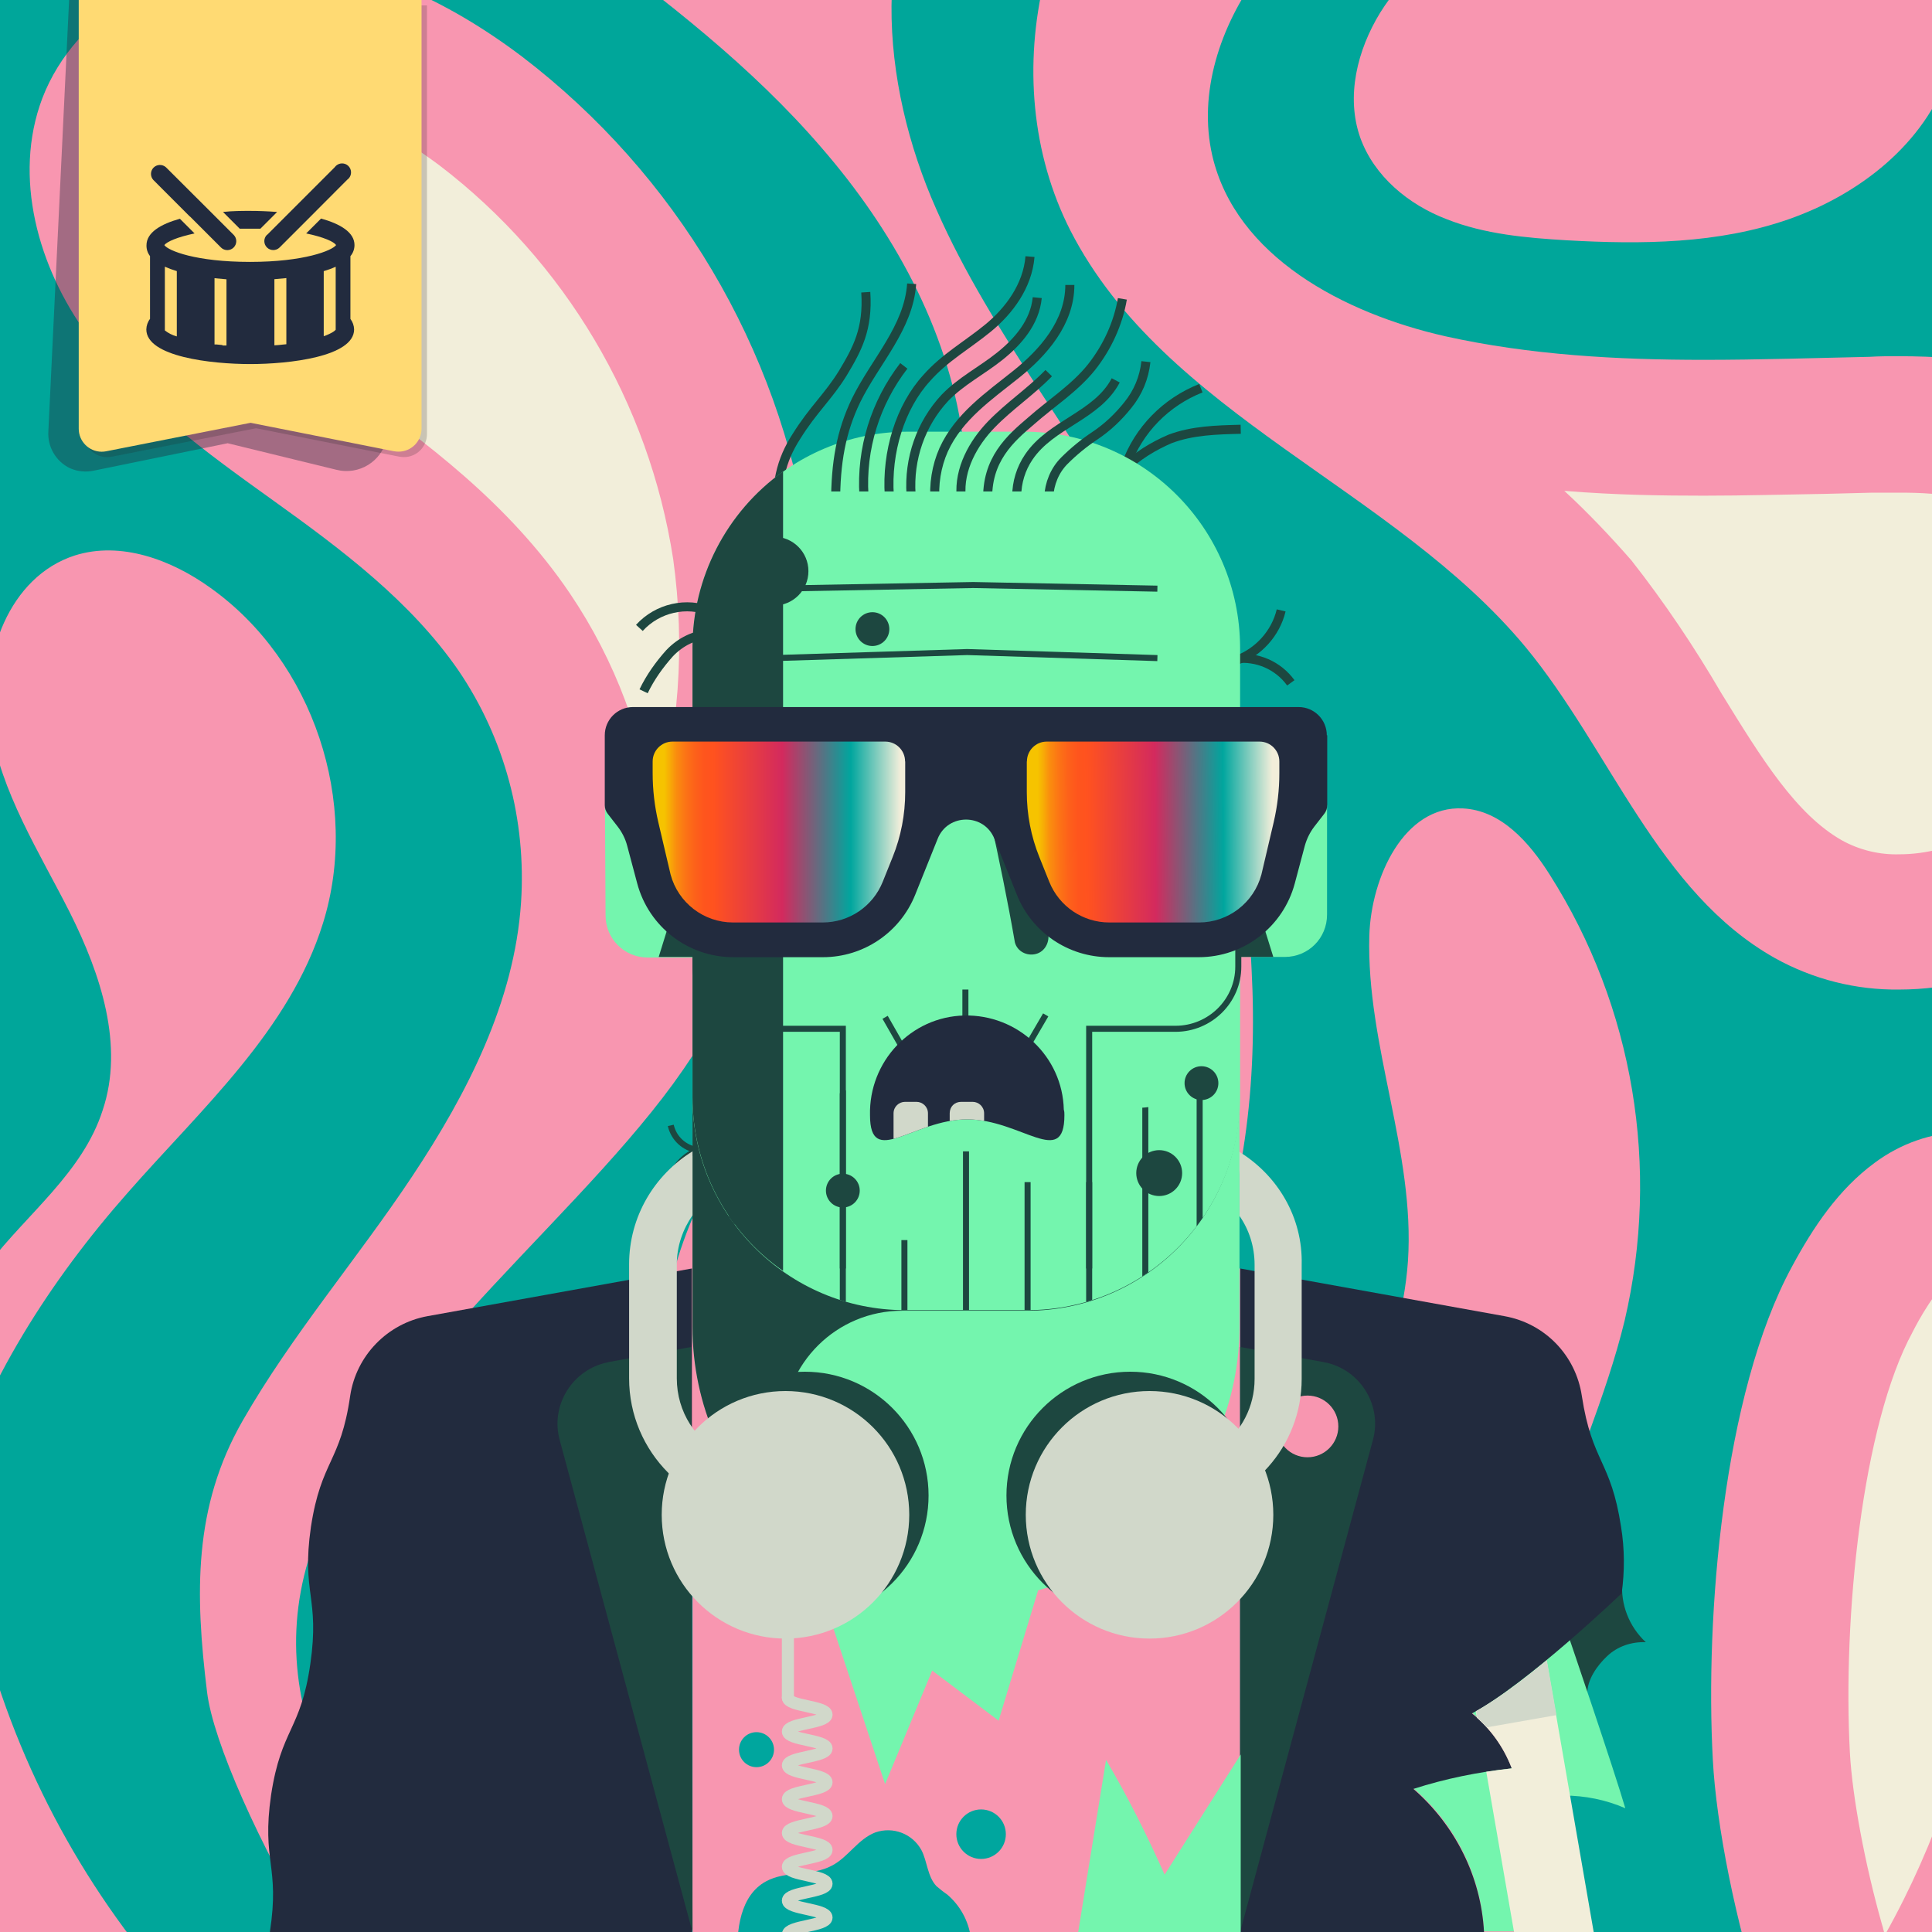
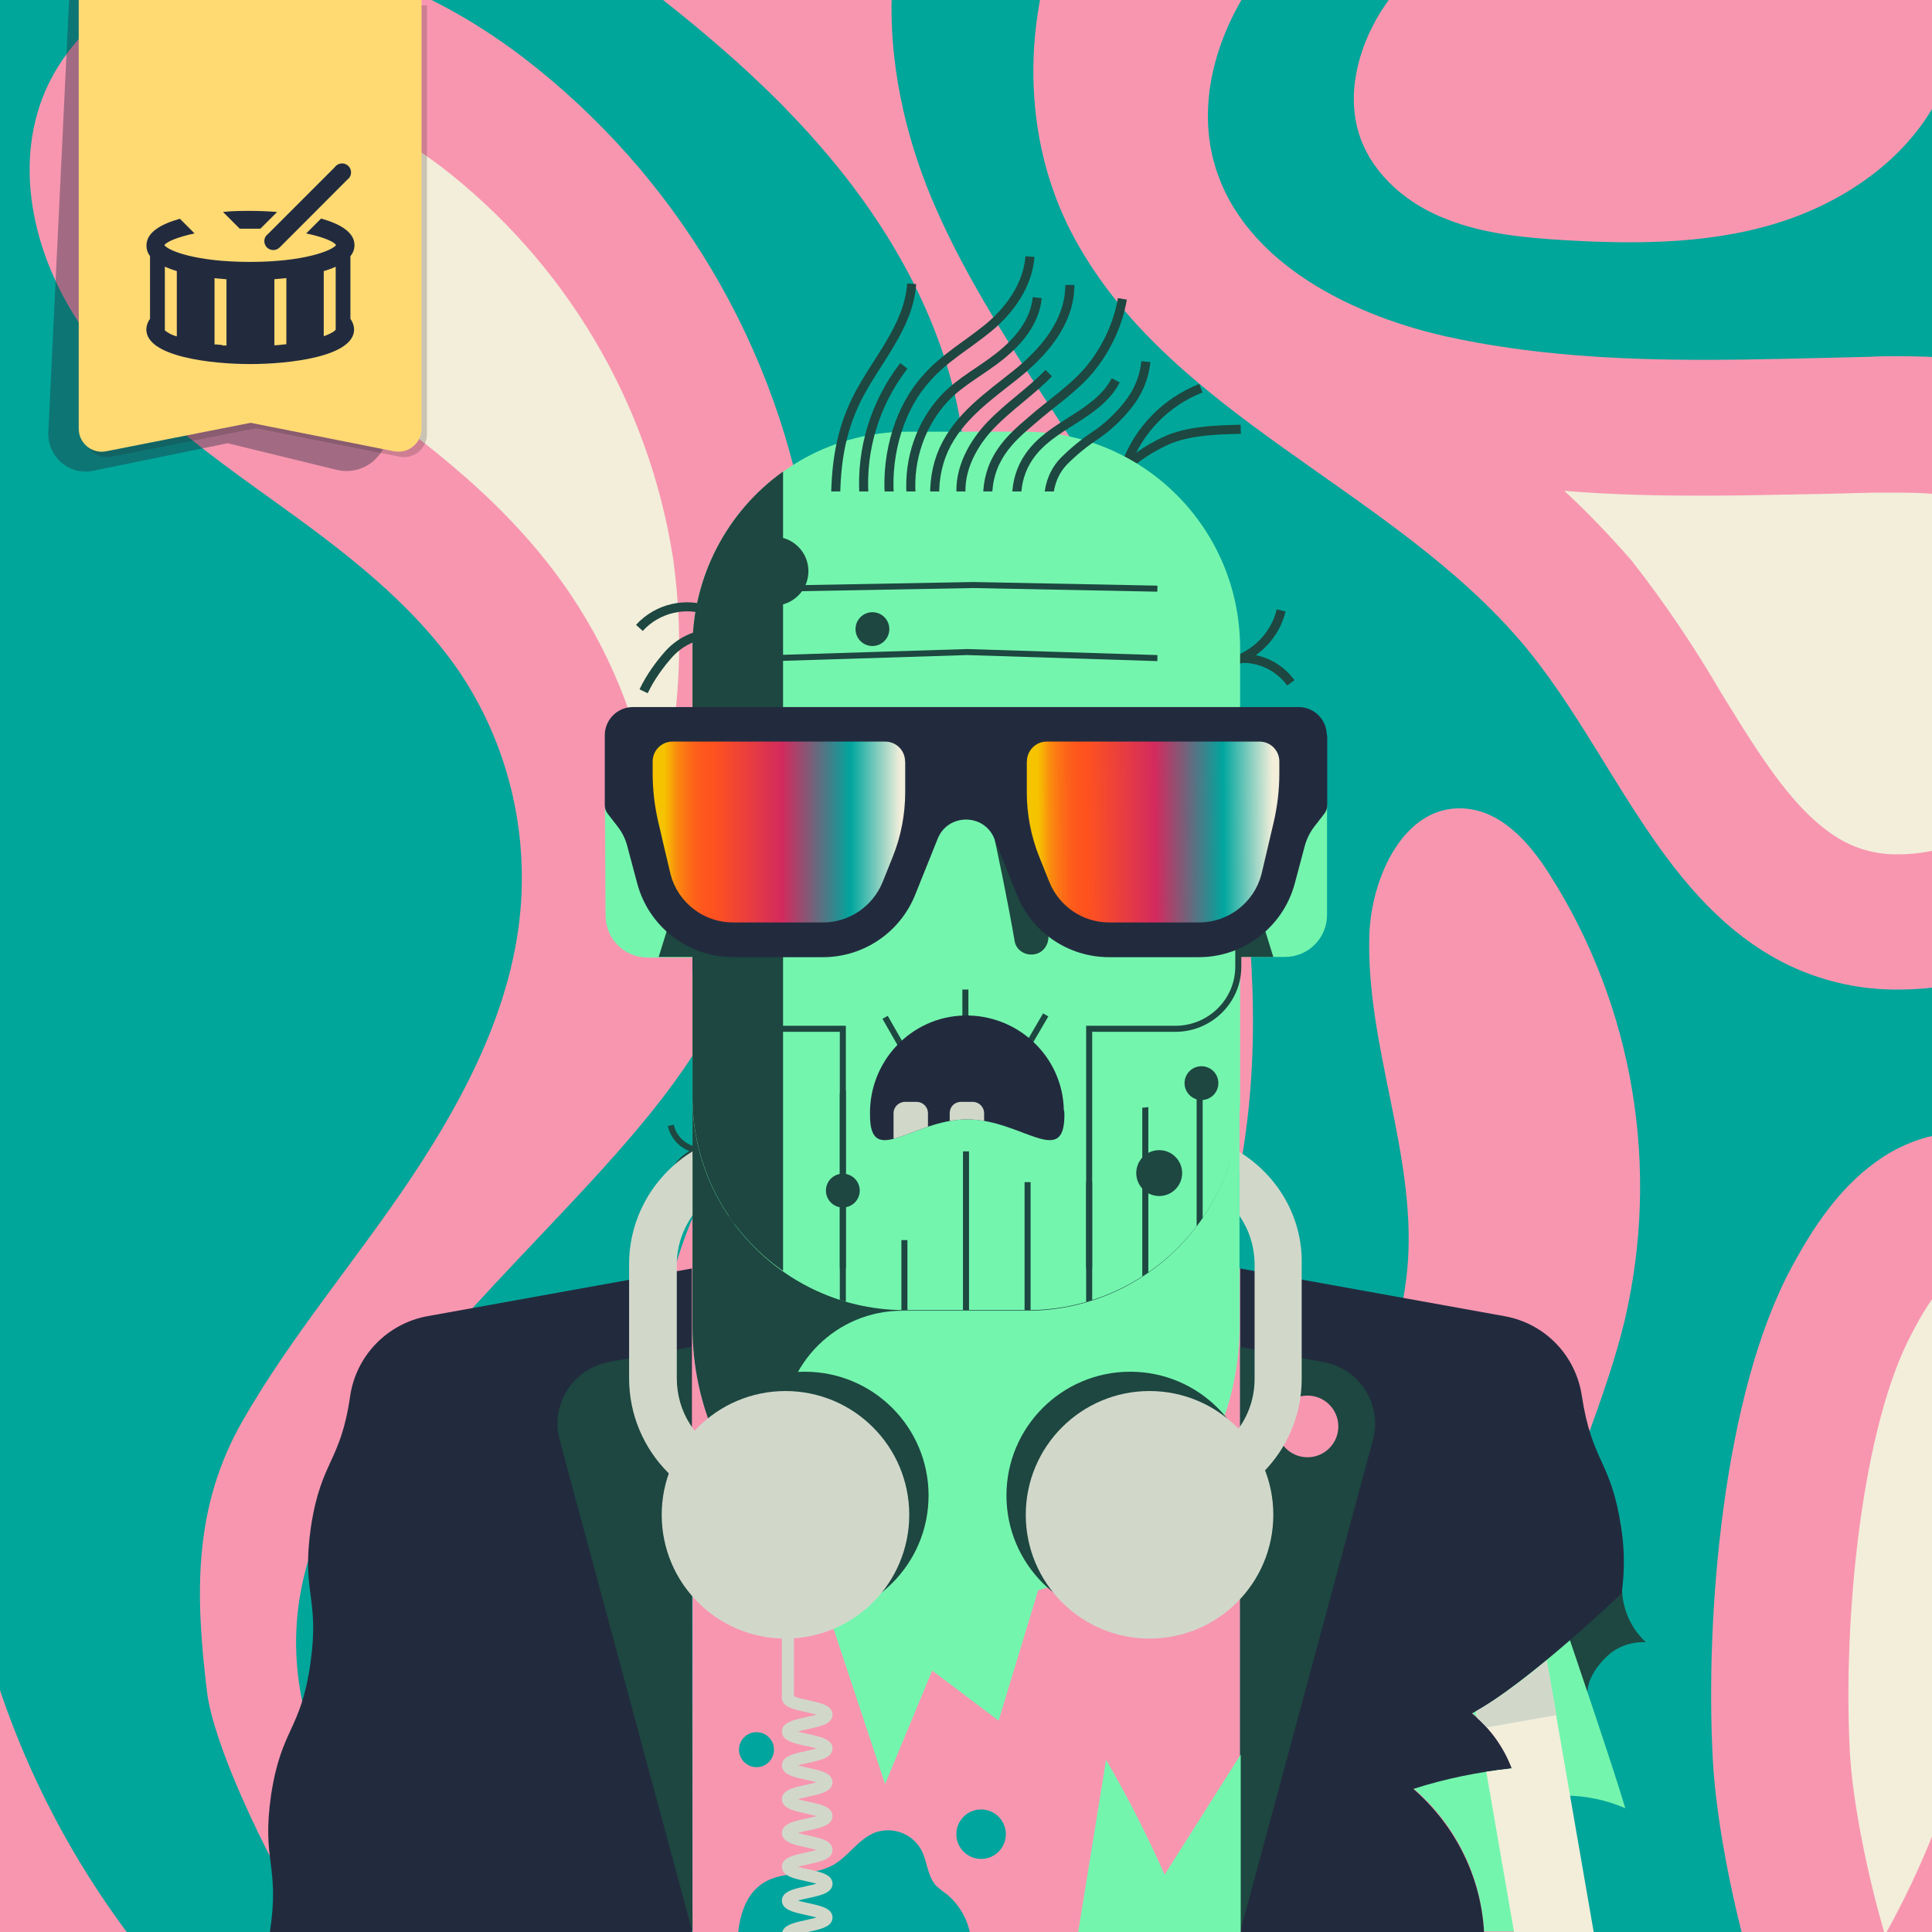
<svg xmlns="http://www.w3.org/2000/svg" xmlns:xlink="http://www.w3.org/1999/xlink" version="1.1" viewBox="0 0 320 320">
  <rect x="0" y="0" width="320" height="320" fill="#808080" stroke="none" />
  <clipPath id="Amiga500_lores">
    <rect y="0" width="320" height="320" />
  </clipPath>
  <g clip-path="url(#Amiga500_lores)">
    <rect y="0" fill="#00a69a" width="320" height="320" />
    <g>
      <path fill="#F2EEDA" d="M78.3,200c12-18.2,18.1-34,19.2-49.7c1.1-16.2-3.2-32.2-12.3-45.6C76,91.2,62.7,81.6,51.9,73.9l-0.4-0.3   c-10.7-7.8-20.9-15.1-27.9-24.7c-5.4-7.4-9.8-18.8-6.1-28.6C21.1,11.2,32.2,4.5,44,4.4h0.3c13.9,0,26.9,7.6,35.3,14   c48.6,36.6,58.7,105.4,22.8,154.4c-5.8,7.9-13.5,16-21.7,24.6C79.9,198.3,79.1,199.2,78.3,200z" />
      <path fill="#F896B0" d="M44.3,15.7c10.7,0,21.4,6.4,28.5,11.7c20.8,15.9,34.7,39.3,38.7,65.2c2,14.4,1,29-3.2,42.9   c-1.6-13.3-6.4-26.1-13.9-37.2C84.2,83.2,70,72.9,58.6,64.7l-0.4-0.3c-10-7.2-19.5-14-25.4-22.2c-4.5-6.2-6.4-13.4-4.7-17.9   c1.8-4.7,8.9-8.5,16-8.6L44.3,15.7 M44.3-6.9h-0.4C28.5-6.8,12.5,1.9,7,16.3c-4.9,13-0.7,28,7.5,39.2S34.1,74.9,45.4,83   S68,99.6,75.9,111c7.7,11.3,11.3,24.9,10.4,38.5c-1.1,16.4-8.9,31.6-18,45.3S48.4,221,40.2,235.3s-7.9,28.7-5.9,45   c2,16.3,30.5,68.5,46.5,72.1l0.6-20c-18.9-21.6-38.2-44.9-30.7-72.7c8-29.8,42.6-55.3,60.8-80.2c18.9-26,26.9-58.4,22.4-90.2   C129,57.5,112,28.9,86.5,9.4C74.2,0.1,59.6-6.9,44.3-6.9L44.3-6.9z" />
      <path fill="#F896B0" d="M45.6,342.3c-5.5-1.3-9.9-5.3-13.8-9.4C15.7,315.8,4,295.1-2.3,272.5c-1.8-6.4-3.5-13.5-9.1-17   c-11.2,6.2-17.2,19.3-17.6,32.1c-0.4,12.8,4,25.2,9.3,36.8c4.5,9.8,10.2,19.7,18.9,26c12.7,9,29.6,9.3,45.1,7.5" />
-       <path fill="#F896B0" d="M-7.3,305c-7.1-18.2-6.6-38.8-0.9-57.4s16.5-35.5,29.4-50.1c12.2-13.9,26.8-26.9,32.3-44.6   c6.2-19.9-1.6-43.4-18.6-55.5C28.4,92.7,20,89.6,12.4,92c-10.9,3.5-15.7,16.8-14,28c1.7,11.2,8.1,21.1,13.2,31.2   c5.1,10.2,9,22,5.4,32.7C13.7,194.2,4.5,201-2,209.5c-9.6,12.2-13.7,28-14.2,43.5c-0.5,15.5,2.3,30.9,5.2,46.1" />
      <path fill="#F896B0" d="M95.9-10.6C110.2,0,124.5,11,136.1,24.5c11.7,13.5,20.8,29.8,23.3,47.5c2.4,16.9-1.3,34.2-6.5,50.5   c-5.6,17.5-13.1,34.4-22.3,50.3c-7.1,12.3-15.3,24.2-19,37.9c-3.7,13.7-1.9,30,8.7,39.5c10.5,9.5,26.6,9.5,39.6,4.5   c17.5-6.8,31.1-21.8,38.7-39c7.6-17.2,9.7-36.4,8.7-55.2c-1-23.2-6.9-46-17.4-66.8c-10.5-20.3-25.6-38.1-34.8-59   c-9.3-20.9-11.5-47.3,2.9-65.1" />
      <path fill="#F2EEDA" d="M314.6,152.7c-5.2,0.1-10.4-1.2-15-3.8c-10.1-5.6-16.8-16.7-24-28.2c-4.2-7.2-8.9-14.1-14.1-20.6   c-10.4-12.5-23.5-21.8-36.2-30.7c-15.5-11-30.2-21.3-37.9-36.3c-9.6-18.8-4.5-44.4,10.8-58.7l10.9,3.7c-3.6,3.3-6.8,6.8-9.7,10.7   c-9.1,12.3-12.6,26.6-9.6,39.4c4.3,18.6,21.5,32.6,47.1,38.4c16.5,3.7,32.8,4.2,45.3,4.2c6.6,0,13.3-0.2,19.8-0.3l7.9-0.2   c1.5,0,2.9-0.1,4.4-0.1c4.7,0,10.2,0.2,14.7,1.9c4.5,1.7,8.9,5.1,13,10.2c12.3,15.1,14.3,38.1,4.7,53.3   C340.2,145.8,327.3,152.7,314.6,152.7z" />
      <path fill="#F896B0" d="M259.1,81.3c8.5,0.7,16.4,0.8,23.1,0.8c6.8,0,13.5-0.2,20.1-0.3l7.9-0.2c1.3,0,2.8,0,4.2,0   c3.5,0,7.8,0.1,10.7,1.2c2.5,0.9,5.4,3.3,8.2,6.7c9.4,11.6,11.1,28.8,3.9,40.1c-4.4,7-13.7,11.9-22.6,11.9   c-3.3,0.1-6.6-0.7-9.5-2.3c-7.6-4.3-13.3-13.5-20-24.4c-4.5-7.7-9.4-15-14.9-22C266.7,88.8,263,84.9,259.1,81.3 M195.9-38.4   c-23.3,16.7-31.6,51.1-18.6,76.6c15.7,30.6,53.5,42.6,75.4,69c14.1,17.1,21.9,40.6,41.3,51.5c6.3,3.5,13.4,5.3,20.6,5.2   c16.2,0,32.8-8.5,41.6-22.4c12.7-20,9.5-48-5.5-66.4c-4.8-5.8-10.7-10.9-17.8-13.5c-5.9-2.3-12.3-2.6-18.6-2.6   c-1.5,0-3.1,0-4.6,0.1c-9.2,0.2-18.4,0.5-27.5,0.5c-14.4,0-28.8-0.8-42.8-3.9c-16.8-3.8-34.7-13.2-38.6-29.9   c-2.4-10.4,1.3-21.5,7.7-30.2s15-15.1,23.8-21.3L195.9-38.4z" />
      <path fill="#F896B0" d="M259.5-18.7c-5.2-3-11.5,1.1-16,5c-5.5,4.8-11,9.6-14.9,15.8c-3.8,6.2-5.7,13.9-3.3,20.7   c2.3,6.4,8,11.1,14.3,13.5c6.3,2.5,13.2,3.1,19.9,3.5c12.4,0.7,25.1,0.6,36.8-3.5s22.5-12.5,26.5-24.3c3.3-9.8,1.6-20.5-0.6-30.6" />
      <path fill="#F896B0" d="M246.5,337.2c-23.1-18.4-34.2-50.6-27.5-79.4c3.8-16.6,13-31.9,14.2-48.9c1.2-18.1-6.9-35.7-6.4-53.9   c0.3-9.8,5.8-21.6,15.5-21.1c6.3,0.3,11,5.6,14.4,11c13.9,21.9,18.3,48.5,12.4,73.8c-3.1,12.8-8.7,24.8-12.3,37.4   c-11.6,40.6,0.2,87.1,29.7,117.3" />
      <path fill="#F2EEDA" d="M309.7,344.5c-5.8-9-13.5-34.9-14.6-53.5c-1.3-24.4,2.3-58.3,11.7-75.7c3.6-6.7,6.9-10.9,10.5-13.5   c2.3-1.8,5.1-2.8,8-2.9c0.8,0,1.7,0.1,2.5,0.4c4.1,1.5,7.5,7.3,9.8,16.9C348.3,260.1,337.5,308.9,309.7,344.5z" />
      <path fill="#F896B0" d="M323.8,210.9c1.2,2.5,2.2,5.2,2.8,8c8.3,34,2.7,71.1-14.4,101.6c-0.2-0.6-0.3-1.2-0.5-1.8   c-2.8-9.9-4.9-21.1-5.3-28.4c-1.2-22.3,2-54.3,10.4-69.7C317.7,218.8,320.7,213.3,323.8,210.9 M325.2,187.5   c-5.3,0.1-10.4,1.9-14.7,5.1c-6,4.4-10.2,10.7-13.7,17.2c-11.4,21-14.4,57.9-13.1,81.7c1.1,21.1,12.8,66.5,26,66.5   c2.1,0,4.3-1.1,6.4-3.8c31.7-38.5,44-92.3,32.2-140.7c-2.5-10.2-7.1-21.3-16.9-24.9C329.5,187.9,327.4,187.5,325.2,187.5   L325.2,187.5z" />
    </g>
    <g>
      <path fill="#1D4740" d="M268.7,262c-0.3,3.7,1.1,7.4,3.9,10c-2.4-0.1-4.7,0.7-6.4,2.3c-1.7,1.6-3.3,3.9-3.3,6.2   c-1.2-2.8-2.6-5.4-4.1-8c0.4-0.4,0.8-1,1-1.5L268.7,262z" />
      <path fill="#74F5AE" d="M259.1,297.9c0.2-0.4-0.6-0.5-0.1-0.5c3.5,0,7,0.7,10.2,2.1c-1.8-6.2-9.4-28.5-9.4-28.5s-8.6,8.9-16,12.7   c3,2.4,5.3,5.6,6.6,9.1c-5.5,0.6-11,1.7-16.3,3.4c7,6,11.2,14.5,11.7,23.7h16.1l-2.8-21.1C259,298.5,259,298.2,259.1,297.9z" />
      <path fill="#222B3E" d="M268.6,263.9c0.5-3.6,0.5-7.3-0.1-11c-1.7-11.1-4.8-10.6-6.5-21.7c-1-6.7-6.1-12-12.8-13.2l-43.8-7.9V320   h40.4c-0.5-9.2-4.8-17.7-11.7-23.7c5.3-1.7,10.7-2.8,16.3-3.4c-1.4-3.6-3.6-6.7-6.6-9.1C253.1,278.8,268.6,263.9,268.6,263.9z" />
      <path fill="none" stroke="#1D4740" stroke-width="1.5" stroke-miterlimit="10" d="M204.7,109.4c3.7-1.3,6.6-4.5,7.5-8.3" />
      <path fill="none" stroke="#1D4740" stroke-width="1.5" stroke-miterlimit="10" d="M204.7,109.1c3.5-0.4,7,1.1,9.1,4" />
      <path fill="none" stroke="#1D4740" stroke-width="1.5" stroke-miterlimit="10" d="M186.5,77c2.1-5.8,6.6-10.4,12.4-12.7" />
      <path fill="none" stroke="#1D4740" stroke-width="1.5" stroke-miterlimit="10" d="M186.2,77.6c2.2-2.1,4.8-3.7,7.6-4.9   c3.7-1.4,7.7-1.5,11.7-1.6" />
-       <path fill="none" stroke="#1D4740" stroke-width="1.5" stroke-miterlimit="10" d="M128.9,87c-0.6-6.8,0.5-10.8,3-14.7   c2.8-4.5,5.3-6.6,7.7-10.5c2.4-4,4.2-7.3,3.8-13.4" />
      <path fill="#74F5AE" d="M212.8,158.5h-9.7l0,0v-25.2l0,0h16.7l0,0v18.2C219.8,155.4,216.7,158.5,212.8,158.5z" />
      <polygon fill="#1D4740" points="203.1,133.4 203.1,158.5 210.9,158.5  " />
      <path fill="#222B3E" d="M58,231.2c-1.6,11.1-4.8,10.6-6.5,21.7c-1.6,11.1,1.5,11.6-0.1,22.7s-4.8,10.6-6.5,21.7   c-1.6,11.1,1.5,11.6-0.2,22.7h69.9V210.1L70.8,218C64.2,219.2,59,224.5,58,231.2" />
      <path fill="#74F5AE" d="M100.2,133.4h16.7l0,0v25.2l0,0h-9.6c-3.9,0-7-3.1-7-7l0,0L100.2,133.4L100.2,133.4z" />
      <polygon fill="#1D4740" points="116.9,133.4 116.9,158.5 109.1,158.5  " />
      <rect x="114.7" y="210.1" fill="#F896B0" width="90.7" height="109.9" />
      <path fill="#74F5AE" d="M205.3,168.2v51.5c0,25-20.3,45.3-45.3,45.3c0,0,0,0,0,0l0,0c-25,0-45.3-20.3-45.3-45.3c0,0,0,0,0,0v-51.5   H205.3z" />
      <path fill="#1D4740" d="M129.7,181.8v-17.6h-15v55.6c0,12.9,5.4,25.1,15,33.7v-16.9c0.1-10.8,8.9-19.5,19.7-19.5c0.1,0,0.1,0,0.2,0   h20.5c19.4,0,35.2-15.7,35.2-35.2c0,0,0,0,0-0.1H129.7z" />
      <path fill="none" stroke="#1D4740" stroke-miterlimit="10" d="M111.2,195c0.7-2.1,2.4-3.7,4.4-4.5c-2.2-0.3-4-1.9-4.5-4.1" />
      <path fill="#74F5AE" d="M150.4,71.5h19.2c19.7,0,35.7,15.9,35.8,35.7c0,0,0,0,0,0.1v74.5c0,19.4-15.8,35.2-35.2,35.2h-20.3   c-19.4,0-35.2-15.8-35.2-35.2v-74.5C114.7,87.5,130.7,71.5,150.4,71.5L150.4,71.5L150.4,71.5z" />
      <polyline fill="none" stroke="#1D4740" stroke-miterlimit="10" points="128.3,109 160.2,108 191.7,109  " />
      <polyline fill="none" stroke="#1D4740" stroke-miterlimit="10" points="128.3,97.5 161.2,96.9 191.7,97.5  " />
      <g>
        <defs>
          <path id="SVGID_1_" d="M114.7,181.8c0,19.4,15.7,35.2,35.2,35.2h20.3c19.4,0,35.2-15.8,35.2-35.2v-23.2l-3.8,14.7     c-1.5,6-6.9,10.1-13.1,10.2l0,0c-5.9,0-11.1-3.9-12.9-9.5l-1.4-4.6c-1.9-6.2-7.7-10.4-14.2-10.4l0,0c-6.5,0-12.2,4.2-14.2,10.4     l-1.4,4.6c-1.8,5.6-7,9.4-12.9,9.5l0,0c-6.2,0-11.5-4.2-13.1-10.2l-3.8-14.7L114.7,181.8z" />
        </defs>
        <clipPath id="SVGID_00000031917313658707159960000009802248446781012909_">
          <use xlink:href="#SVGID_1_" overflow="visible" />
        </clipPath>
        <g clip-path="url(#SVGID_00000031917313658707159960000009802248446781012909_)">
          <line fill="none" stroke="#1D4740" stroke-miterlimit="10" x1="160" y1="190.7" x2="160" y2="217.5" />
          <line fill="none" stroke="#1D4740" stroke-miterlimit="10" x1="170.2" y1="195.8" x2="170.2" y2="217.5" />
          <line fill="none" stroke="#1D4740" stroke-miterlimit="10" x1="180.4" y1="195.8" x2="180.4" y2="216.1" />
          <line fill="none" stroke="#1D4740" stroke-miterlimit="10" x1="189.7" y1="179.8" x2="189.7" y2="215.9" />
          <line fill="none" stroke="#1D4740" stroke-miterlimit="10" x1="198.7" y1="171.5" x2="198.7" y2="209.2" />
          <line fill="none" stroke="#1D4740" stroke-miterlimit="10" x1="121.2" y1="170.1" x2="121.2" y2="209.2" />
          <line fill="none" stroke="#1D4740" stroke-miterlimit="10" x1="139.6" y1="180.6" x2="139.6" y2="216.1" />
          <line fill="none" stroke="#1D4740" stroke-miterlimit="10" x1="149.8" y1="205.4" x2="149.8" y2="217.5" />
        </g>
      </g>
      <path fill="#1D4740" d="M114.7,107.2v74.5c0,11.5,5.6,22.3,15,28.8V78.1C120.3,84.8,114.7,95.7,114.7,107.2z" />
      <path fill="#1D4740" d="M164,135.6c1.5,6.8,2.9,13.6,4.1,20.5c0.4,1.5,2,2.3,3.5,1.9c1.5-0.4,2.3-2,2-3.5   c-1.3-6.9-2.6-13.7-4.1-20.5c-0.5-1.5-2-2.3-3.5-1.9C164.5,132.7,163.6,134.2,164,135.6L164,135.6z" />
      <path fill="#1D4740" d="M114.7,320l-22-81.5c-1.5-5.5,1.8-11.2,7.3-12.7c0.3-0.1,0.6-0.1,0.8-0.2l13.7-2.5L114.7,320z" />
      <path fill="#1D4740" d="M205.4,320l22-81.5c1.5-5.5-1.8-11.2-7.3-12.7c-0.3-0.1-0.6-0.1-0.9-0.2l-13.8-2.5L205.4,320z" />
      <path fill="none" stroke="#1D4740" stroke-width="1.5" stroke-miterlimit="10" d="M150.9,81.9c-0.4-5.9,1.6-11.7,5.6-16   c2.7-2.8,6.1-4.5,9.1-6.9s5.8-5.6,6.2-9.7" />
      <path fill="none" stroke="#1D4740" stroke-width="1.5" stroke-miterlimit="10" d="M147.3,82.1c-0.5-7.2,1.8-14.7,6.2-19.5   c3-3.4,6.8-5.5,10.2-8.3c3.4-2.8,6.5-6.9,6.9-11.8" />
      <path fill="none" stroke="#1D4740" stroke-width="1.5" stroke-miterlimit="10" d="M154.9,83.3c-0.3-3,0.2-6.1,1.4-8.8   c2.5-5.5,7.5-8.9,12-12.5c4.5-3.6,8.9-8.6,8.9-14.8" />
      <path fill="none" stroke="#1D4740" stroke-width="1.5" stroke-miterlimit="10" d="M159.2,82.2c-0.4-4.5,2-8.8,5-11.9   c3-3.1,6.5-5.4,9.5-8.5" />
      <path fill="none" stroke="#1D4740" stroke-width="1.5" stroke-miterlimit="10" d="M163.6,83.1c-0.3-7,3.8-10.5,7.2-13.4   c3.4-3,7.2-5.4,10-8.9c2.6-3.3,4.4-7.2,5.1-11.3" />
      <path fill="none" stroke="#1D4740" stroke-width="1.5" stroke-miterlimit="10" d="M168.4,82.2c0-2.3,0.7-4.6,2-6.5   c3.7-5.5,11.3-6.8,14.4-12.7" />
      <path fill="none" stroke="#1D4740" stroke-width="1.5" stroke-miterlimit="10" d="M173.7,82.4c0.1-2.3,1-4.5,2.6-6.1   c1.5-1.5,3.2-2.9,5-4.1c2.1-1.4,3.9-3.1,5.5-5.1c1.7-2.1,2.7-4.5,3-7.2" />
      <path fill="none" stroke="#1D4740" stroke-width="1.5" stroke-miterlimit="10" d="M143.1,82.1c-0.5-7.8,1.9-15.4,6.6-21.5" />
      <path fill="none" stroke="#1D4740" stroke-width="1.5" stroke-miterlimit="10" d="M138.4,83.4c0-6.8,0.9-11.9,3.4-17.1   c3.2-6.5,8.7-12,9.2-19.3" />
      <path fill="none" stroke="#1D4740" stroke-width="1.5" stroke-miterlimit="10" d="M117.8,101.3c-4.1-1.7-8.9-0.6-11.9,2.7" />
      <path fill="none" stroke="#1D4740" stroke-width="1.5" stroke-miterlimit="10" d="M117.7,105c-2.6,0.1-5,1.3-6.8,3.2   c-1.7,1.9-3.2,4-4.3,6.3" />
      <circle fill="#1D4740" cx="128.2" cy="94.6" r="5.7" />
      <circle fill="#1D4740" cx="144.5" cy="104.2" r="2.8" />
      <circle fill="#1D4740" cx="199" cy="179.4" r="2.8" />
      <circle fill="#1D4740" cx="139.6" cy="197.2" r="2.8" />
      <circle fill="#1D4740" cx="192" cy="194.3" r="3.8" />
      <path fill="none" stroke="#1D4740" stroke-miterlimit="10" d="M180.4,210.1v-39.7h14.3c5.7,0,10.4-4.6,10.4-10.3c0,0,0,0,0,0v-3.5" />
      <path fill="none" stroke="#1D4740" stroke-miterlimit="10" d="M139.6,210.1v-39.7h-14c-5.7,0-10.4-4.6-10.4-10.4v-3.5" />
      <polyline fill="#74F5AE" points="129.7,253.4 129.7,272.6 136.4,264.8 146.6,295.5 154.4,276.7 165.4,285 174.1,256.3  " />
      <path fill="#74F5AE" d="M177.4,327.3l5.8-35.8c3.6,6.1,6.8,12.5,9.7,19l12.6-19.9v33" />
      <path fill="#00A69E" d="M122.2,324.5c-0.3-4.8,0.4-10.6,4.7-12.9c3.3-1.8,7.6-0.8,10.9-2.6c2.7-1.4,4.3-4.4,7.2-5.5   c2.9-1,6.1,0.2,7.6,2.9c1,1.9,1,4.4,2.5,6c0.6,0.5,1.2,1,1.8,1.4c2.1,1.8,3.5,4.3,3.9,7.1c0.4,2.7,0.4,5.5,0.1,8.2" />
      <circle fill="#00A69E" cx="162.5" cy="303.8" r="4.1" />
      <circle fill="#00A69E" cx="125.3" cy="289.8" r="2.9" />
      <line fill="none" stroke="#1D4740" stroke-miterlimit="10" x1="159.9" y1="163.9" x2="159.9" y2="170.5" />
      <line fill="none" stroke="#1D4740" stroke-miterlimit="10" x1="170.4" y1="172.9" x2="173.2" y2="168.1" />
      <line fill="none" stroke="#1D4740" stroke-miterlimit="10" x1="149.4" y1="173.4" x2="146.6" y2="168.5" />
      <path fill="#222B3E" d="M176.3,184.7c0,8.9-7.2,0.7-16.1,0.7c-8.9,0-16.1,8.2-16.1-0.7c-0.2-8.9,6.8-16.3,15.6-16.5   c8.9-0.2,16.3,6.8,16.5,15.6C176.3,184.1,176.3,184.4,176.3,184.7z" />
      <g>
        <defs>
          <path id="SVGID_00000045588864503701647090000000842347880327699115_" d="M176.3,184.7c0,8.9-7.2,0.7-16.1,0.7     c-8.9,0-16.1,8.2-16.1-0.7c-0.2-8.9,6.8-16.3,15.6-16.5c8.9-0.2,16.3,6.8,16.5,15.6C176.3,184.1,176.3,184.4,176.3,184.7z" />
        </defs>
        <clipPath id="SVGID_00000013180368464756013820000011297896616494381223_">
          <use xlink:href="#SVGID_00000045588864503701647090000000842347880327699115_" overflow="visible" />
        </clipPath>
        <g clip-path="url(#SVGID_00000013180368464756013820000011297896616494381223_)">
          <path fill="#D1D8CA" d="M149.9,182.5h1.9c1,0,1.9,0.8,1.9,1.9v4.9l0,0H148l0,0v-4.9C148,183.3,148.9,182.5,149.9,182.5     L149.9,182.5z" />
          <path fill="#D1D8CA" d="M159.2,182.5h1.9c1,0,1.9,0.8,1.9,1.9v4.9l0,0h-5.7l0,0v-4.9C157.3,183.3,158.1,182.5,159.2,182.5     C159.2,182.5,159.2,182.5,159.2,182.5z" />
        </g>
      </g>
      <rect x="134.8" y="81.4" fill="#74F5AE" width="47.1" height="6.3" />
      <g>
        <defs>
          <path id="SVGID_00000132777276193351854060000015246272339909860497_" d="M275.1,297.3c-1.7-11.1-4.8-10.6-6.5-21.7     c-0.7-3.9-0.7-7.9,0-11.7c0,0-15.4,15-24.8,19.9c3,2.4,5.3,5.6,6.6,9.1c-5.5,0.6-11,1.7-16.3,3.4c7,6,11.2,14.5,11.7,23.7h29.4     C273.6,308.9,276.7,308.4,275.1,297.3z" />
        </defs>
        <clipPath id="SVGID_00000156579443901106810960000012760871343640026029_">
          <use xlink:href="#SVGID_00000132777276193351854060000015246272339909860497_" overflow="visible" />
        </clipPath>
        <g clip-path="url(#SVGID_00000156579443901106810960000012760871343640026029_)">
          <line fill="none" stroke="#f2eeDa" stroke-width="13" stroke-miterlimit="10" x1="246.4" y1="256.7" x2="258.2" y2="324.8" />
          <line fill="none" stroke="#D1D8CA" stroke-width="13" stroke-miterlimit="10" x1="246.4" y1="256.7" x2="251.4" y2="285.2" />
        </g>
      </g>
    </g>
    <rect width="320" height="320" fill="none" />
    <circle cx="216.56" cy="236.26" r="5.11" fill="#F896B0" />
    <circle fill="#1D4740" stroke="#1D4740" stroke-width="4" stroke-miterlimit="10" cx="133.3" cy="247.7" r="18.5" />
    <circle fill="#1D4740" stroke="#1D4740" stroke-width="4" stroke-miterlimit="10" cx="187.2" cy="247.7" r="18.5" />
    <circle fill="#D1D8CA" stroke="#D1D8CA" stroke-width="4" stroke-miterlimit="10" cx="130.1" cy="250.9" r="18.5" />
    <circle fill="#D1D8CA" stroke="#D1D8CA" stroke-width="4" stroke-miterlimit="10" cx="190.4" cy="250.9" r="18.5" />
    <path fill="#D1D8CA" d="M205.3,190.8v10.6c1.6,2.3,2.5,5.1,2.5,8.1v18.9c0,4.6-2.2,8.7-5.7,11.3c-1.4,3.9-3.2,7.4-5.7,10.5  c10.8-1.4,19.2-10.6,19.2-21.8v-18.9C215.8,201.6,211.6,194.7,205.3,190.8z" />
    <path fill="#D1D8CA" d="M126.2,250.4v-0.5c-2.4-2.7-4.5-5.7-6.2-8.9c-4.7-2.3-7.9-7.1-7.9-12.7v-18.9c0-3,1-5.8,2.6-8.1v-10.6  c-6.3,3.9-10.5,10.8-10.5,18.7v18.9C104.2,240.5,114.1,250.4,126.2,250.4z" />
    <path fill="none" stroke="#D1D8CA" stroke-width="2" stroke-linecap="round" stroke-miterlimit="10" d="M130.5,281.2  c0,1.4,6.4,1.4,6.4,2.8c0,1.4-6.4,1.4-6.4,2.8s6.4,1.4,6.4,2.8s-6.4,1.4-6.4,2.8s6.4,1.4,6.4,2.8s-6.4,1.4-6.4,2.8s6.4,1.4,6.4,2.8  c0,1.4-6.4,1.4-6.4,2.8s6.4,1.4,6.4,2.8s-6.4,1.4-6.4,2.8s6.4,1.4,6.4,2.8s-6.4,1.4-6.4,2.8s6.4,1.4,6.4,2.8c0,1.4-6.4,1.4-6.4,2.8  c0,1.4,6.4,1.4,6.4,2.8s-6.4,1.4-6.4,2.8s6.4,1.4,6.4,2.8s-6.4,1.4-6.4,2.8s6.4,1.4,6.4,2.8s-6.4,1.4-6.4,2.8s6.4,1.4,6.4,2.8  s-6.4,1.4-6.4,2.8c0,1.4,6.4,1.4,6.4,2.8s-6.4,1.4-6.4,2.8" />
    <line fill="none" stroke="#D1D8CA" stroke-width="2" stroke-linecap="round" stroke-miterlimit="10" x1="130.5" y1="281.2" x2="130.5" y2="267.7" />
    <defs>
      <linearGradient id="bretro" x1="171.94" y1="-420.93" x2="210.79" y2="-420.69" gradientTransform="translate(0 -283.03) scale(1 -1)" gradientUnits="userSpaceOnUse">
        <stop offset="0" stop-color="#f6c300" />
        <stop offset=".02" stop-color="#f7b005" />
        <stop offset=".05" stop-color="#fa8e0e" />
        <stop offset=".09" stop-color="#fc7415" />
        <stop offset=".13" stop-color="#fd611a" />
        <stop offset=".17" stop-color="#fe551d" />
        <stop offset=".21" stop-color="#ff521f" />
        <stop offset=".5" stop-color="#d32a5e" />
        <stop offset=".79" stop-color="#00a69e" />
        <stop offset="1" stop-color="#f2eeda" />
      </linearGradient>
      <linearGradient id="cretro" x1="110.01" y1="-420.84" x2="149.14" y2="-420.84" gradientTransform="translate(0 -283.03) scale(1 -1)" gradientUnits="userSpaceOnUse">
        <stop offset="0" stop-color="#f6c300" />
        <stop offset=".02" stop-color="#f7b005" />
        <stop offset=".05" stop-color="#fa8e0e" />
        <stop offset=".09" stop-color="#fc7415" />
        <stop offset=".13" stop-color="#fd611a" />
        <stop offset=".17" stop-color="#fe551d" />
        <stop offset=".21" stop-color="#ff521f" />
        <stop offset=".5" stop-color="#d32a5e" />
        <stop offset=".79" stop-color="#00a69e" />
        <stop offset="1" stop-color="#f2eeda" />
      </linearGradient>
    </defs>
    <rect width="320" height="320" fill="none" />
    <path d="M219.83,121.78v11.59c0,.52-.17,1.02-.49,1.42l-1.64,2.11c-.73,.95-1.26,2.03-1.58,3.18l-1.66,6.23c-1.92,7.2-8.44,12.23-15.9,12.23h-14.86c-6.73,0-12.77-4.09-15.27-10.33l-3.73-9.29c-1.69-4.23-7.7-4.23-9.39,0l-3.73,9.29c-2.51,6.24-8.55,10.33-15.27,10.33h-14.86c-7.46,0-13.99-5.01-15.91-12.23l-1.66-6.23c-.3-1.15-.85-2.24-1.58-3.18l-1.64-2.11c-.32-.41-.49-.91-.49-1.42v-11.59c0-2.59,2.1-4.67,4.67-4.67h110.25c2.59,0,4.67,2.1,4.67,4.67h.03Z" fill="#222b3e" />
    <path d="M170.07,126.13v5.08c0,3.68,.7,7.33,2.08,10.75l1.65,4.11c1.63,4.05,5.55,6.72,9.93,6.72h14.86c4.84,0,9.09-3.26,10.34-7.95l2.03-8.64c.62-2.66,.94-5.38,.94-8.13v-1.95c0-1.82-1.47-3.29-3.29-3.29h-35.23c-1.82,0-3.29,1.47-3.29,3.29h-.02Z" fill="url(#bretro)" />
    <path d="M149.93,126.13v5.08c0,3.68-.7,7.33-2.08,10.75l-1.65,4.11c-1.63,4.05-5.55,6.72-9.93,6.72h-14.86c-4.84,0-9.09-3.26-10.34-7.95l-2.03-8.64c-.62-2.66-.94-5.38-.94-8.13v-1.95c0-1.82,1.47-3.29,3.29-3.29h35.23c1.82,0,3.29,1.47,3.29,3.29h.02Z" fill="url(#cretro)" />
    <g transform="translate(8, 0) scale(0.9)">
      <g opacity=".4">
        <path d="M53,86.45l-19.99-4.88-24.56,5.03c-1.5,.34-3.07,.19-4.48-.44-2.56-1.24-4.13-3.91-3.96-6.75L3.83,0h62.18l-3.55,79.42c-.17,4.18-3.7,7.43-7.88,7.26-.53-.02-1.06-.1-1.58-.23Z" fill="#222b3e" />
      </g>
      <path d="M64.63,84.05l-26.4-5.24-26.57,5.24c-2.29,.46-4.52-1.03-4.98-3.33-.05-.27-.08-.55-.08-.83V1h63.09V79.88c0,2.34-1.89,4.24-4.23,4.24-.28,0-.57-.03-.84-.08h.01Z" fill="#231f20" opacity=".2" />
      <path d="M63.63,83.05l-26.4-5.24-26.57,5.24c-2.29,.46-4.52-1.03-4.98-3.33-.05-.27-.08-.55-.08-.83V0h63.09V78.88c0,2.34-1.89,4.24-4.23,4.24-.28,0-.57-.03-.84-.08h.01Z" fill="#ffda73" />
      <path d="M55.61,47.13c.48-.57,.74-1.29,.74-2.03,0-2.35-2.63-3.9-6.15-4.88l-2.74,2.74c3.18,.66,5.13,1.52,5.5,2.15-.72,.99-5.86,3.09-15.83,3.09s-15.06-2.06-15.77-3.09c.43-.62,2.38-1.48,5.56-2.15l-2.7-2.7c-3.52,.98-6.15,2.53-6.15,4.88-.02,.72,.21,1.42,.65,1.99v11.56c-.43,.55-.66,1.23-.68,1.93,0,5.04,12.01,6.38,19.12,6.38s19.12-1.34,19.12-6.38c-.02-.7-.26-1.37-.68-1.93v-11.56h.02Zm-2.72,13.37v.18h0l-.07,.08-.12,.11-.14,.11-.18,.12-.2,.12-.23,.12-.24,.12-.29,.13-.3,.13-.35,.13h-.08v-11.95c.75-.22,1.49-.49,2.2-.81v11.41h-.01Zm-31.44,.18v-11.6c.71,.32,1.45,.59,2.2,.81v12.02c-.8-.21-1.55-.59-2.2-1.1v-.13Zm10.57,2.82l-1.1-.11h-.33v-12.19l2.2,.2v12.18h-.7l-.07-.08Zm10.33,0l-.74,.05v-12.17l2.2-.2v12.17l-.8,.08s-.66,.07-.66,.07Z" fill="#222b3e" />
      <path d="M35.31,42.09h3.72l3.08-3.08c-1.77-.14-3.49-.2-4.98-.2s-3.21,0-4.98,.2l3.08,3.08h.09Z" fill="#222b3e" />
-       <path d="M26.04,39.81l2.85,2.85,2.89,2.89c.64,.64,1.69,.64,2.33,0,.64-.64,.65-1.67,.01-2.32,0,0,0,0-.01-.01l-1.01-1.01-3.03-3.03-8.4-8.38c-.67-.62-1.71-.58-2.33,.08-.59,.63-.59,1.62,0,2.25l6.71,6.72v-.04Z" fill="#222b3e" />
      <path d="M40.24,43.21c-.64,.64-.65,1.67-.01,2.32,0,0,0,0,.01,.01,.64,.64,1.69,.64,2.33,0l2.89-2.89,2.85-2.85,6.7-6.72c.75-.52,.93-1.55,.41-2.3s-1.55-.93-2.3-.41c-.17,.12-.31,.26-.43,.43l-8.4,8.4-3.03,3.03-1.01,1.01-.02-.03Z" fill="#222b3e" />
    </g>
  </g>
</svg>